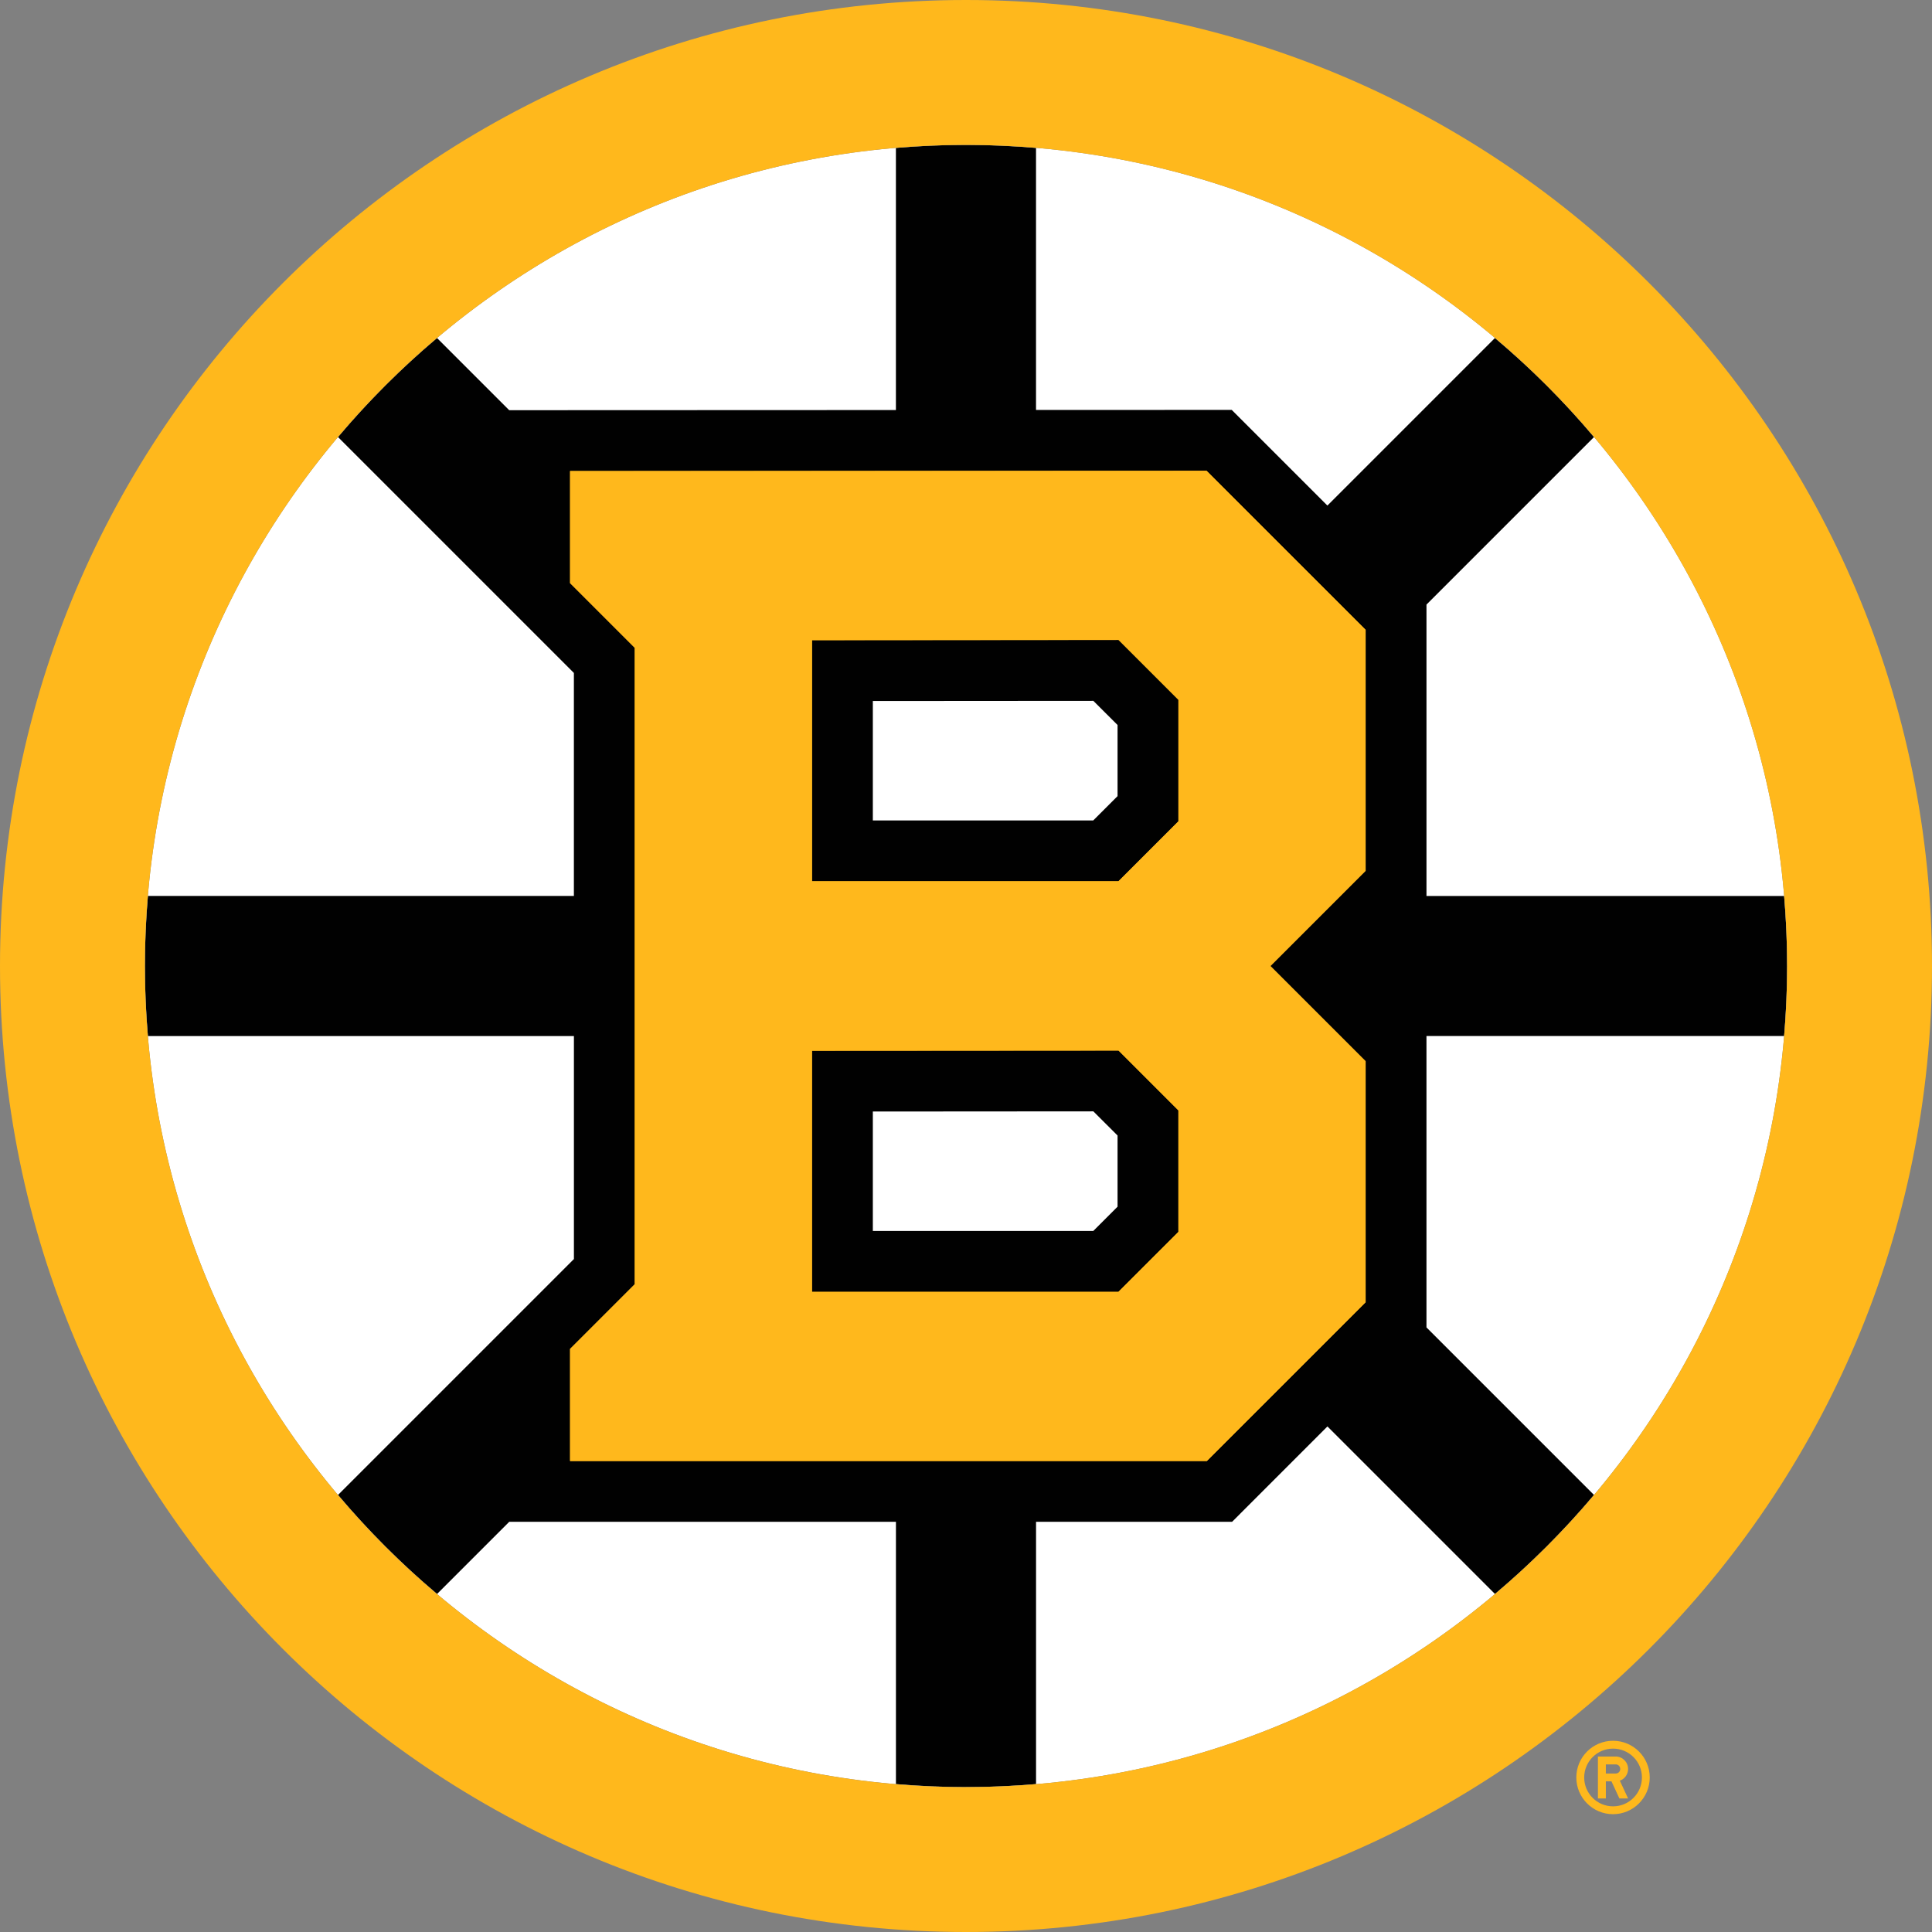
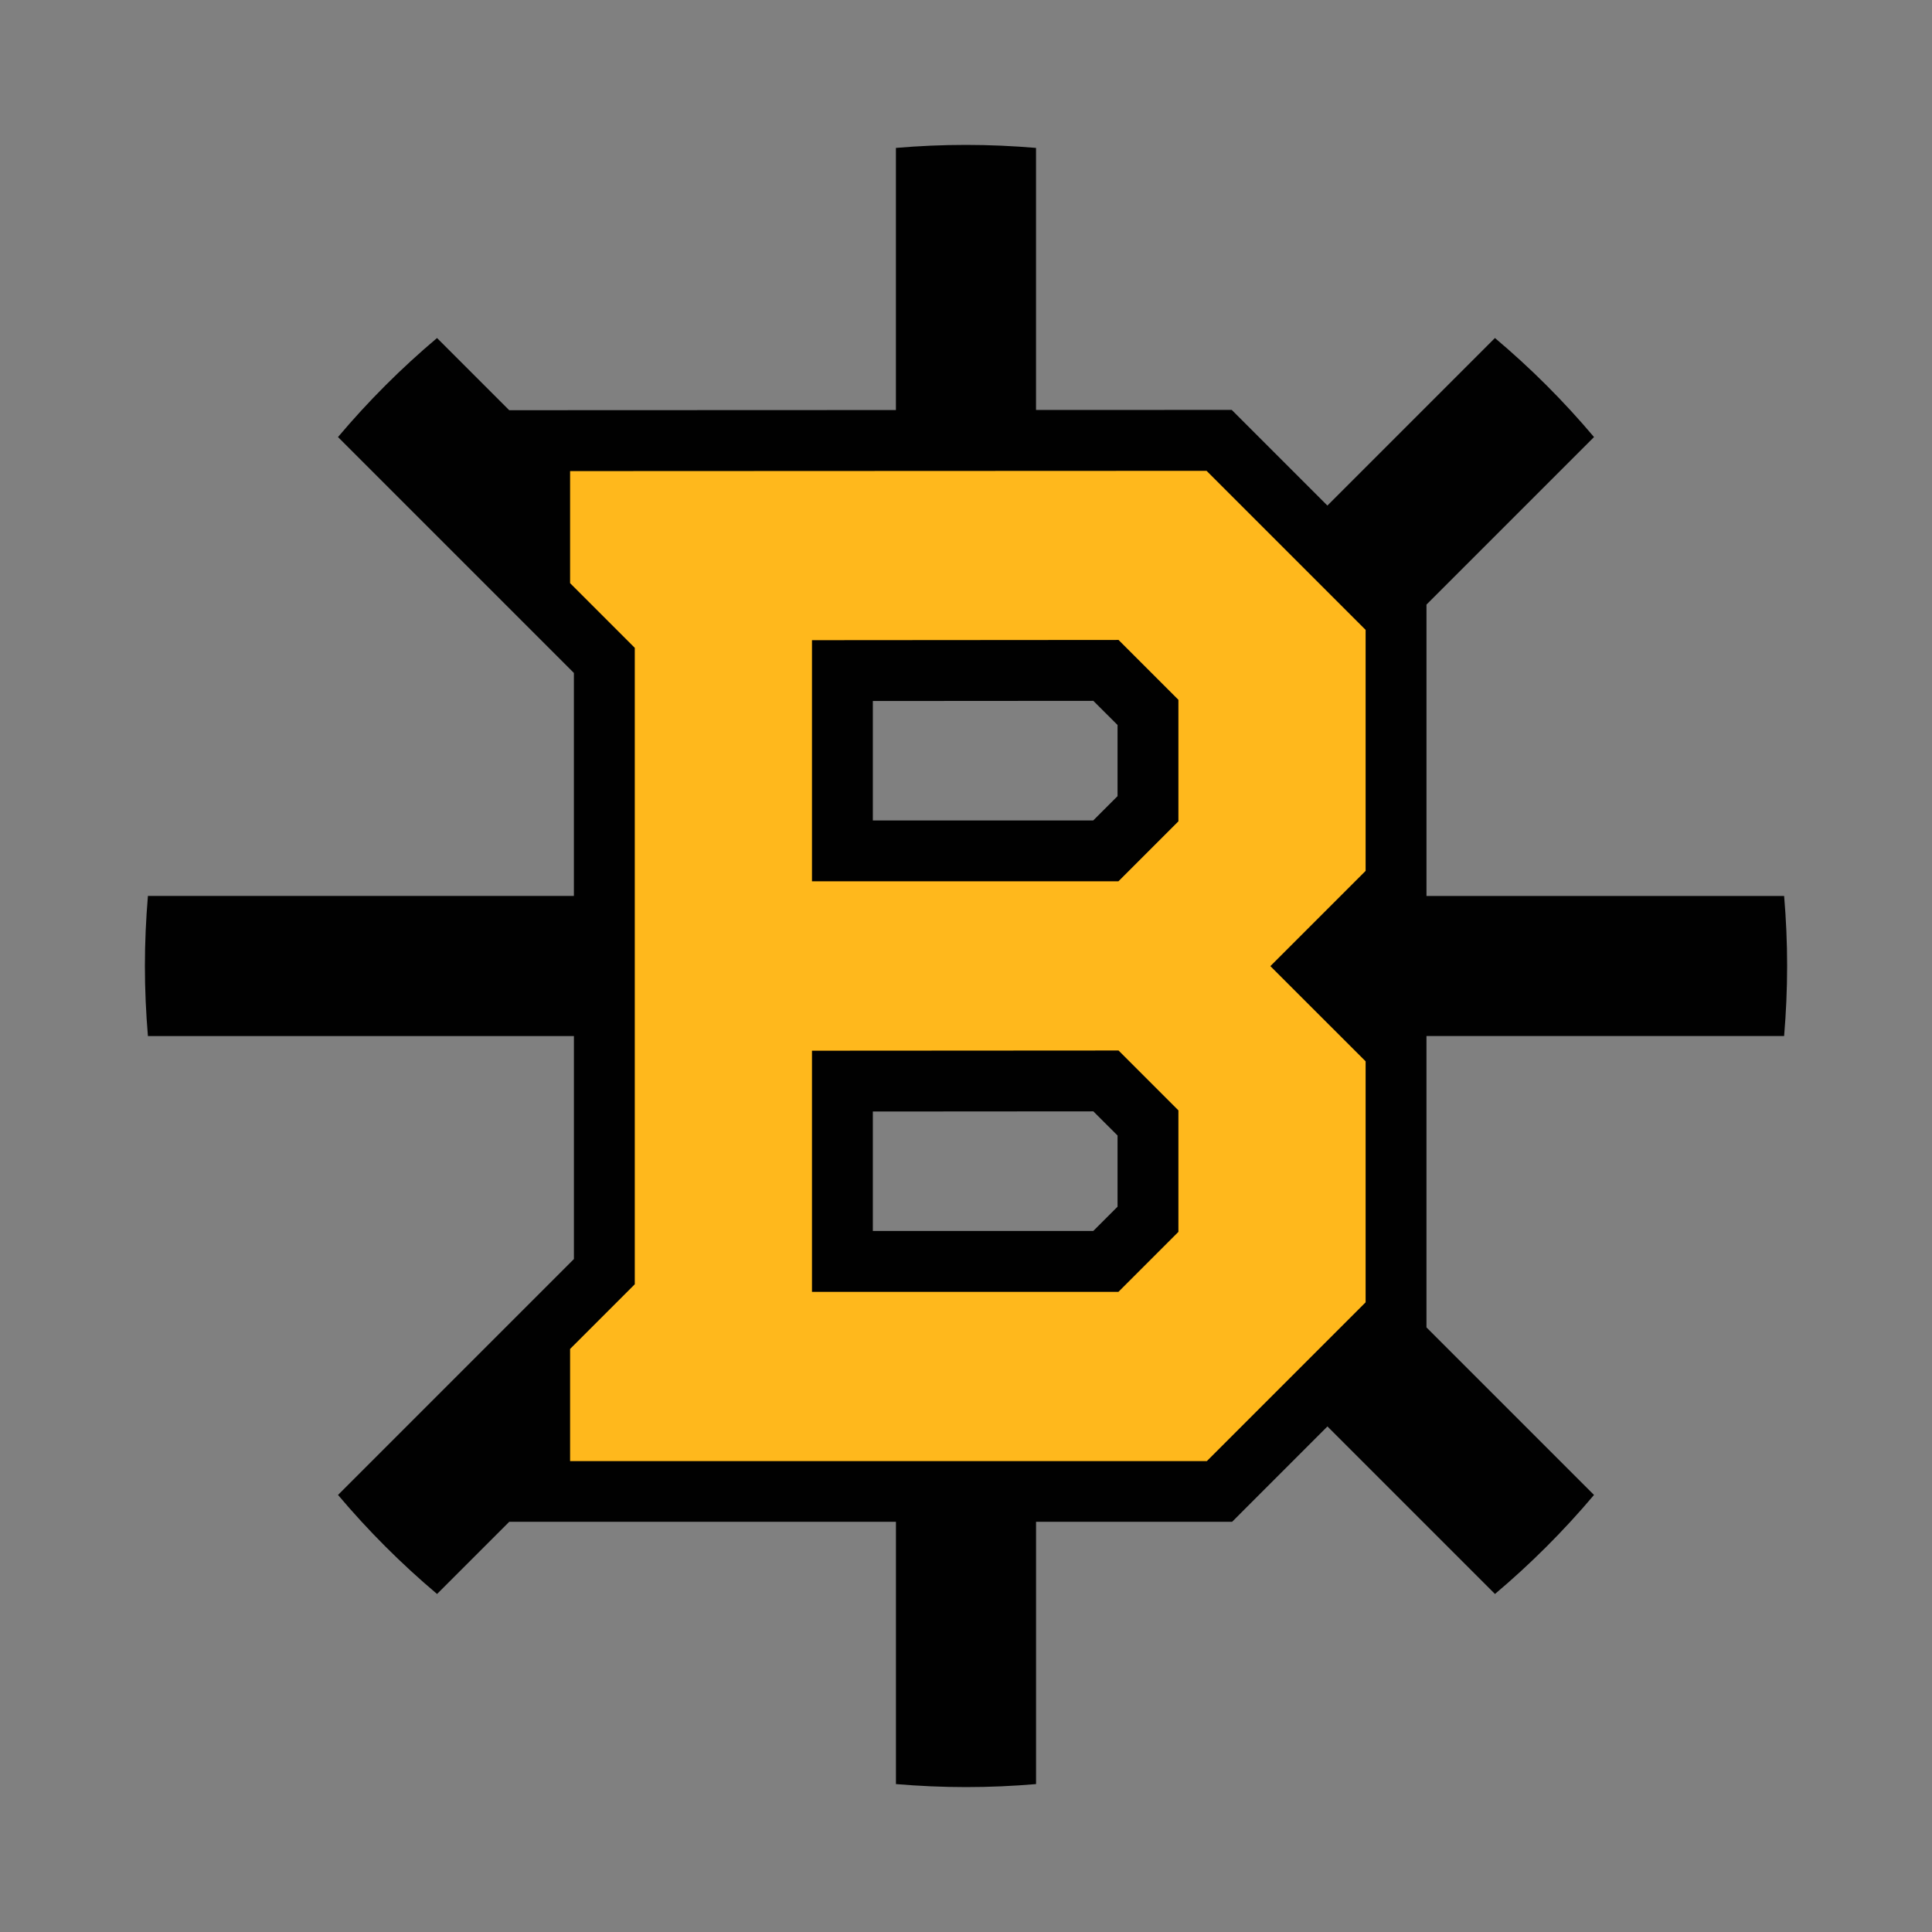
<svg xmlns="http://www.w3.org/2000/svg" id="Layer_1" viewBox="0 0 500 500">
  <rect x="0" y="0" width="500" height="500" fill="#808080" stroke="none" />
  <defs>
    <style>
      .cls-1 {
        fill: #010101;
      }

      .cls-2 {
        fill: #fff;
      }

      .cls-3 {
        fill: #ffb81c;
      }
    </style>
  </defs>
-   <path class="cls-2" d="M462.51,250c0-117.36-95.14-212.5-212.5-212.5S37.5,132.64,37.5,250s95.14,212.5,212.5,212.5,212.5-95.14,212.5-212.5" />
  <path class="cls-1" d="M461.72,231.88h-92.55v-75.41l43.36-43.36c-7.8-9.26-16.38-17.83-25.64-25.63l-43.36,43.36-24.76-24.76-50.65.02V38.28c-5.98-.5-12.02-.78-18.13-.78s-12.15.27-18.13.78v67.84l-100.08.04-18.68-18.68c-9.25,7.8-17.83,16.38-25.63,25.63l61.05,61.05v57.71H38.28c-.5,5.98-.78,12.02-.78,18.13s.28,12.15.78,18.13h110.25v57.71l-12.35,12.35-48.7,48.7c7.8,9.25,16.38,17.83,25.63,25.63l18.68-18.68h100.08v67.88c5.98.5,12.02.78,18.13.78s12.15-.27,18.13-.78v-67.88h50.74l24.67-24.68,43.36,43.36c9.25-7.8,17.83-16.38,25.63-25.63l-43.36-43.36v-75.41h92.56c.5-5.98.78-12.02.78-18.13s-.27-12.15-.78-18.13M289.23,312.28l-6.3,6.3h-57.04v-30.92l57.07-.04,6.26,6.25v18.41ZM289.23,206.03l-6.3,6.3h-57.04v-30.91l57.07-.04,6.26,6.25v18.4Z" />
-   <path class="cls-3" d="M250,0C111.93,0,0,111.93,0,250s111.93,250,250,250,250-111.93,250-250S388.08,0,250,0M250,462.51c-117.36,0-212.5-95.14-212.5-212.5S132.64,37.5,250,37.5s212.5,95.14,212.5,212.5-95.14,212.5-212.5,212.5" />
  <path class="cls-3" d="M147.54,378.1v-28.99l16.74-16.74v-164.71l-16.74-16.74v-29l164.72-.07,41.16,41.16v62.37l-24.65,24.65,24.65,24.64v62.37l-41.09,41.09h-164.79ZM210.14,271.93v62.4h79.31l15.52-15.52v-31.45l-15.49-15.49-79.34.05ZM210.14,165.68v62.4h79.31l15.52-15.52v-31.45l-15.49-15.49-79.34.06h0Z" />
-   <path class="cls-3" d="M304.98,318.81l-15.53,15.52h-79.31v-62.4l79.34-.05,15.49,15.49v31.45h0ZM304.98,212.55l-15.52,15.52h-79.31v-62.4l79.34-.06,15.49,15.49v31.45h0ZM353.42,162.99l-41.17-41.16-164.72.07v29l16.74,16.74v164.71l-16.74,16.74v28.99h164.8l41.09-41.08v-62.37l-24.65-24.65,24.65-24.64v-62.37h0ZM407.95,460.01c0,5.24,4.26,9.5,9.5,9.5s9.5-4.26,9.5-9.5-4.25-9.5-9.5-9.5-9.5,4.25-9.5,9.5M424.93,460.01c0,4.12-3.34,7.47-7.47,7.47s-7.47-3.34-7.47-7.47c0-4.12,3.34-7.47,7.47-7.47,4.12,0,7.47,3.34,7.47,7.47M413.55,465.44h2.04v-4.42h1.46l2.05,4.42h2.25l-2.14-4.6c1.28-.45,2.14-1.67,2.14-3.03,0-1.78-1.44-3.23-3.22-3.23h-4.59v10.86h0ZM415.59,456.62h2.55c.65,0,1.18.53,1.18,1.19s-.53,1.18-1.18,1.18h-2.55v-2.37h0Z" />
</svg>